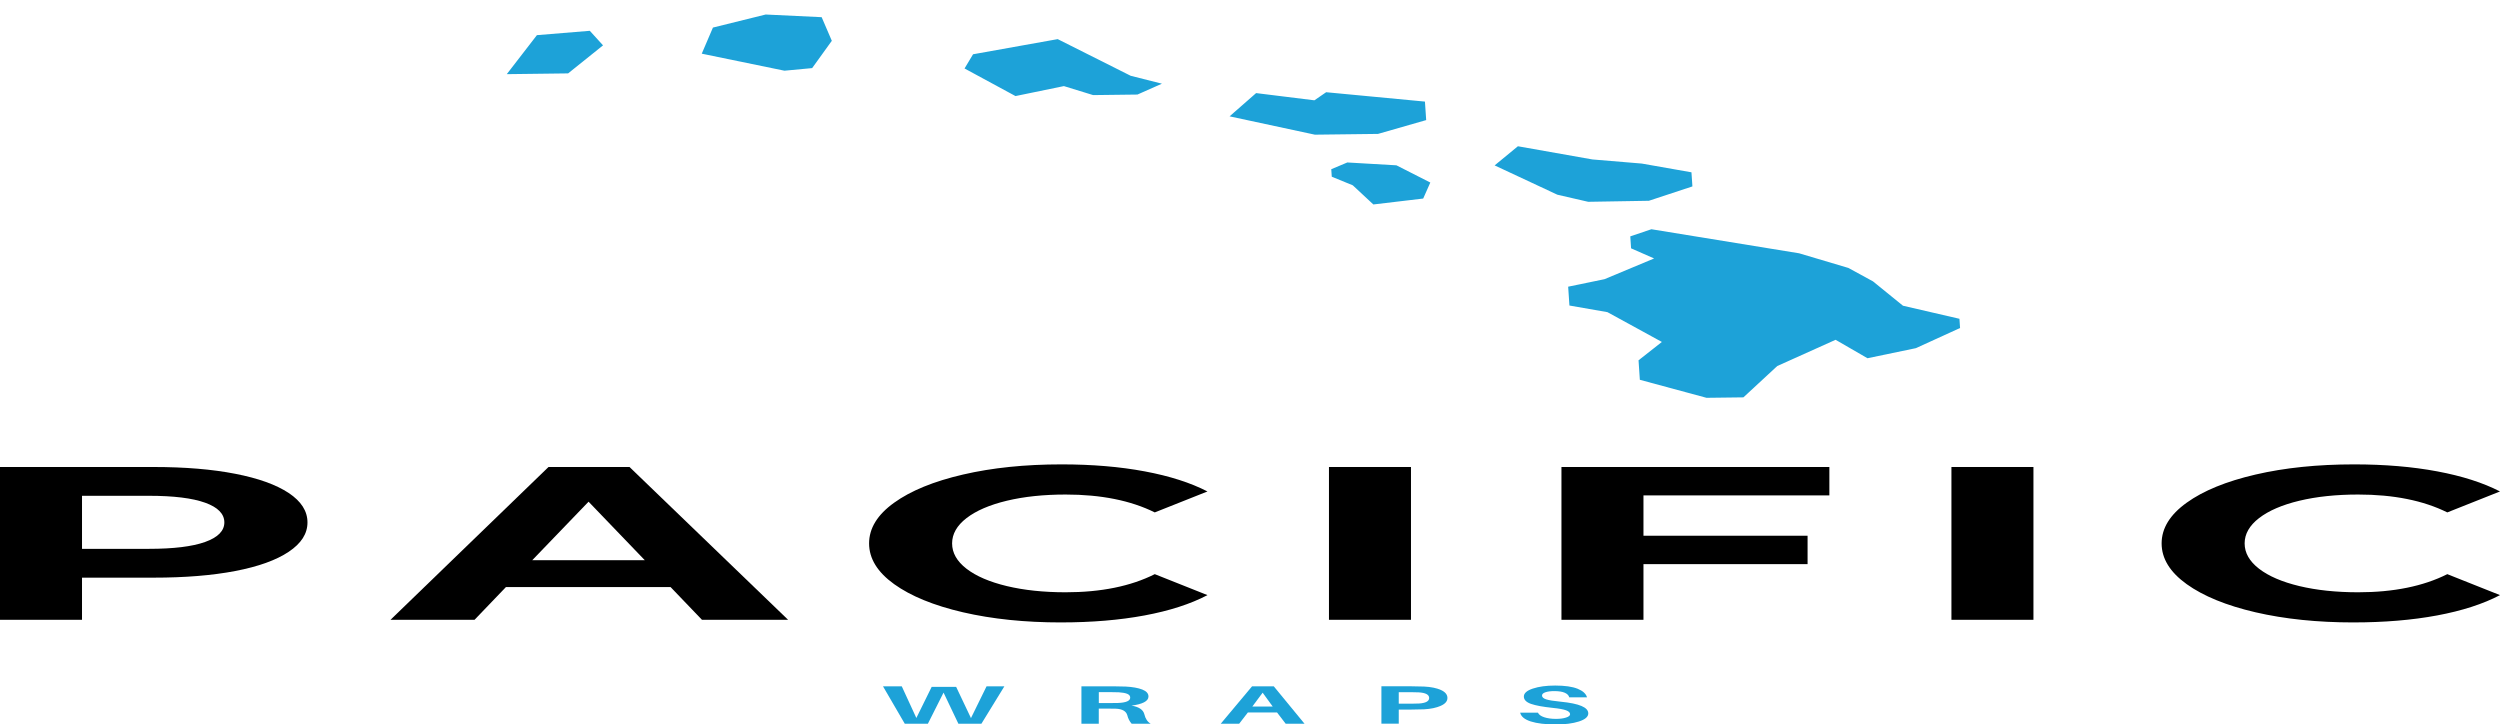
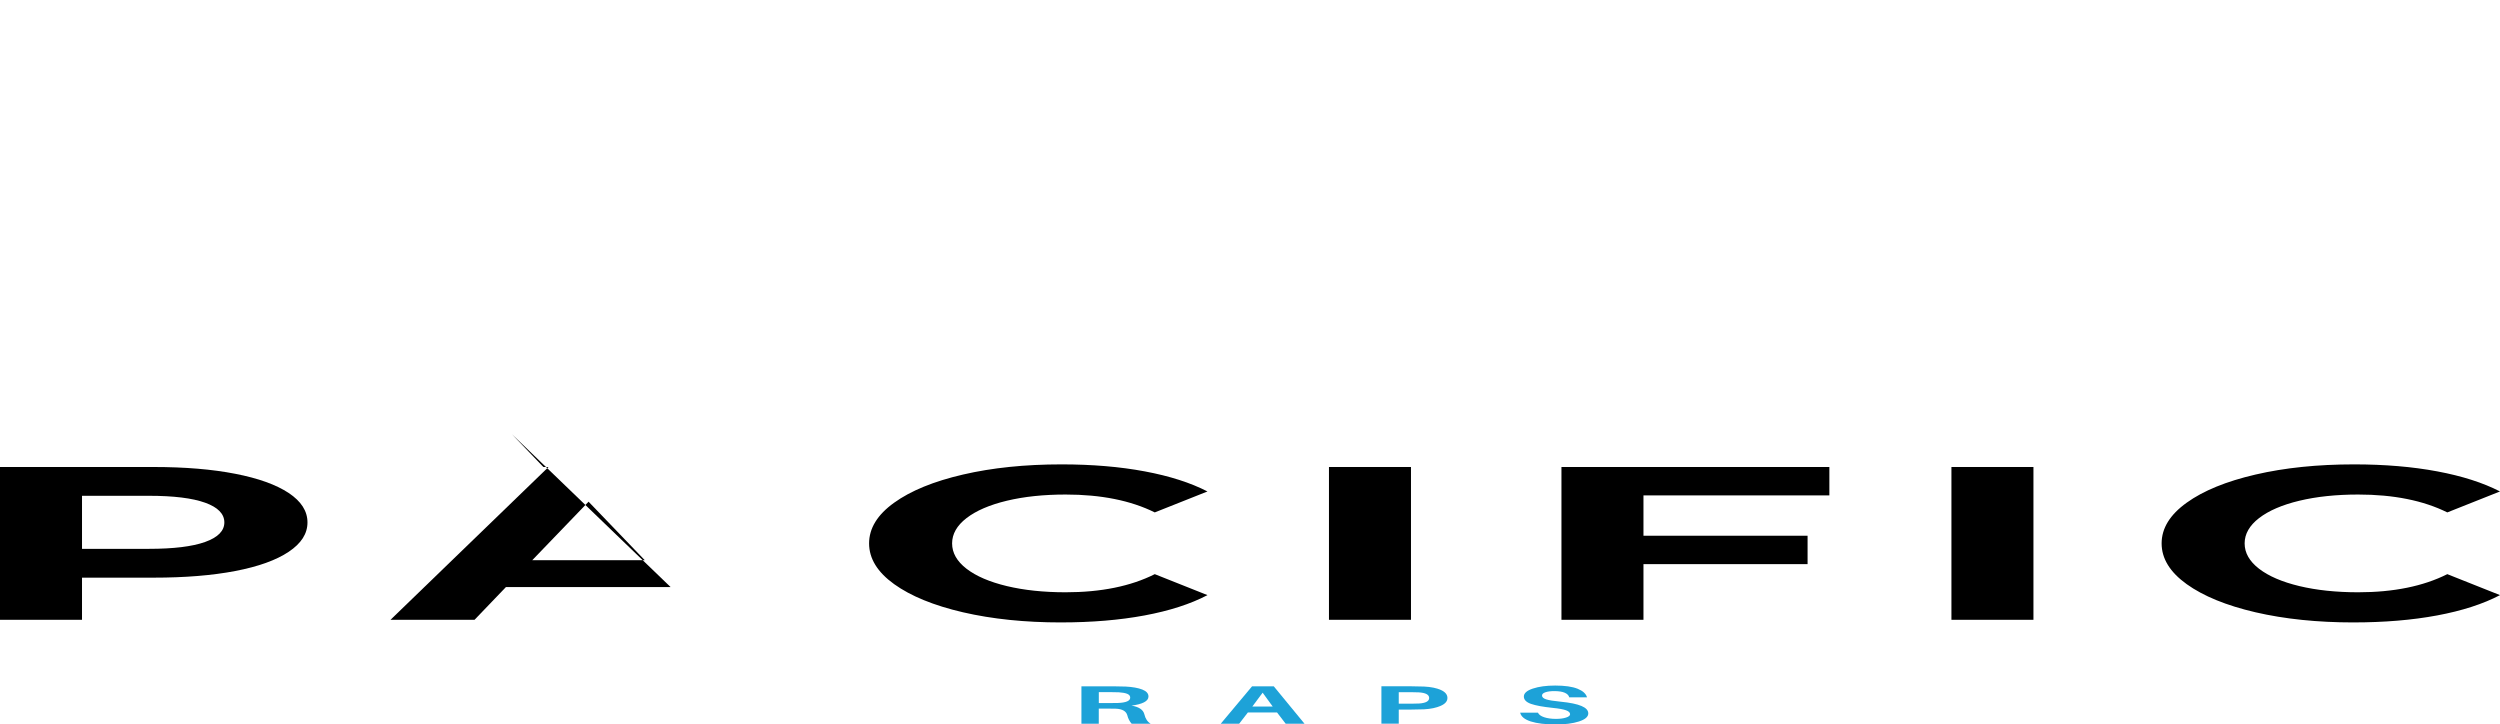
<svg xmlns="http://www.w3.org/2000/svg" id="a" width="1366.29" height="395.93" viewBox="0 0 1366.29 395.93">
  <defs>
    <style>.e{fill:none;}.f{fill:#1da2d8;}.g{clip-path:url(#d);}.h{clip-path:url(#c);}.i{clip-path:url(#b);}</style>
    <clipPath id="b">
-       <rect class="e" x="275.3" y="6.92" width="799.97" height="210.9" />
-     </clipPath>
+       </clipPath>
    <clipPath id="c">
-       <polygon class="e" points="274.87 9.72 1059.25 0 1073.66 216.13 289.28 225.85 274.87 9.72" />
-     </clipPath>
+       </clipPath>
    <clipPath id="d">
      <polygon class="e" points="274.87 9.72 1059.25 0 1073.66 216.13 289.28 225.85 274.87 9.72" />
    </clipPath>
  </defs>
  <g class="i">
    <g class="h">
      <g class="g">
        <path class="f" d="M418.43,7.94l-28.8,7.13-6.11,14.26,45.2,9.31,15.13-1.42,10.75-14.92-5.55-12.91-30.62-1.46ZM322.33,16.84l-28.9,2.37-16.47,21.32,33.52-.42,19.09-15.32-7.23-7.95ZM578.06,21.38l-46.27,8.28-4.65,7.76,27.84,15.08,26.46-5.45,15.98,4.92,24.22-.3,13.37-5.94-17.06-4.31-39.9-20.04ZM686.49,50.87l-14.51,12.71,46.63,10.02,34.49-.42,26.33-7.55-.68-10.11-53.99-5.12-6.42,4.42-31.84-3.94ZM829.56,79.93l-12.72,10.46,34.26,16.01,16.88,3.89,33.15-.56,23.8-7.85-.52-7.71-27.15-4.78-26.98-2.25-40.73-7.21ZM736.33,88.79l-8.77,3.69.27,4.09,11.49,4.71,11.24,10.46,27.24-3.23,3.89-8.75-18.52-9.41-26.85-1.56ZM902.52,125.28l-11.54,3.9.43,6.53,12.59,5.54-27.12,11.33-19.85,4.1.69,10.29,20.78,3.63,29.74,16.28-12.75,10.03.71,10.65,36.43,9.85,20.17-.25,18.5-17.12,31.88-14.34,17.43,10.08,26.46-5.51,26.04-11.89-.25-3.7-32.85-7.6-16.4-13.31-13.42-7.33-26.93-8.01-80.74-13.15Z" />
      </g>
    </g>
  </g>
-   <path class="f" d="M548.91,375.08l-12.55,20.44h-12.59l-8.1-17.01-8.56,17.01h-12.64l-11.9-20.44h10.26l7.97,17.31,8.38-17.01h13.37l8.1,17.07,8.52-17.36h9.75Z" />
  <path class="f" d="M625.41,390.37c.57,2.42,1.72,4.14,3.43,5.15h-10.39c-1.17-1.37-1.95-2.89-2.34-4.56-.64-2.31-2.78-3.53-6.41-3.65-.86-.02-2.09-.04-3.71-.04h-5.49v8.25h-9.48v-20.44h17.31c2.62,0,4.91.05,6.87.14,3.78.2,6.8.74,9.07,1.62,2.25.88,3.39,2.15,3.39,3.81,0,1.29-.82,2.36-2.47,3.2-1.65.83-3.93,1.42-6.82,1.78,4.09.67,6.43,2.26,7.05,4.76ZM600.5,384.23h6.55c1.85,0,3.14,0,3.85-.04,4.51-.17,6.78-1.14,6.78-2.92,0-.93-.54-1.62-1.6-2.07-1.08-.44-2.61-.73-4.62-.85-1.1-.05-2.43-.08-3.98-.08h-6.96v5.96Z" />
  <path class="f" d="M697.92,389.36h-15.93l-4.76,6.16h-10.07l17.12-20.44h11.86l16.8,20.44h-10.3l-4.72-6.16ZM690.05,378.57l-5.63,7.56h11.13l-5.49-7.56Z" />
  <path class="f" d="M778.26,375.21c3.81.19,6.89.82,9.25,1.89,2.35,1.07,3.53,2.52,3.53,4.34s-1.22,3.23-3.66,4.3c-2.42,1.08-5.45,1.72-9.11,1.91-1.99.09-4.28.14-6.87.14h-6.96v7.72h-9.48v-20.44h16.44c2.66,0,4.94.05,6.87.14ZM775.43,384.49c3.75-.24,5.63-1.25,5.63-3.04s-1.88-2.82-5.63-3.06c-1.04-.06-2.43-.1-4.17-.1h-6.82v6.29h6.82c1.74,0,3.12-.03,4.17-.1Z" />
  <path class="f" d="M849.79,374.66c5.4,0,9.53.59,12.41,1.76,2.86,1.16,4.58,2.72,5.13,4.68h-9.71c-.27-1.08-1.1-1.91-2.47-2.51s-3.29-.89-5.72-.89c-1.96,0-3.56.21-4.81.63-1.26.41-1.88,1.01-1.88,1.8,0,.88.74,1.57,2.24,2.07,1.49.49,4.12.92,7.88,1.28,5.19.51,9,1.3,11.45,2.35,2.47,1.04,3.71,2.4,3.71,4.06,0,1.85-1.72,3.33-5.13,4.42-3.39,1.08-7.53,1.62-12.41,1.62-5.8,0-10.43-.54-13.87-1.64-3.42-1.11-5.36-2.71-5.81-4.81h9.71c.48,1.08,1.63,1.91,3.43,2.51,1.8.59,3.94.89,6.41.89,2.2,0,4.03-.24,5.49-.71,1.49-.47,2.24-1.09,2.24-1.85,0-.87-.72-1.57-2.15-2.11-1.44-.54-3.88-.99-7.33-1.34-5.31-.55-9.28-1.28-11.9-2.19-2.6-.92-3.89-2.26-3.89-4.03s1.65-3.26,4.94-4.34c3.3-1.09,7.3-1.64,12.04-1.64Z" />
  <path d="M83.88,255.22c17.15,0,32.05,1.24,44.69,3.71,12.64,2.46,22.37,5.96,29.21,10.5,6.83,4.53,10.26,9.89,10.26,16.08s-3.42,11.48-10.26,16.06c-6.84,4.57-16.57,8.07-29.21,10.5-12.64,2.42-27.54,3.63-44.69,3.63h-39.06v23.03H0v-83.51h83.88ZM81.36,299.95c13.48,0,23.73-1.25,30.72-3.75,7.02-2.51,10.53-6.08,10.53-10.7s-3.51-8.27-10.53-10.77c-6.99-2.51-17.24-3.77-30.72-3.77h-36.54v28.99h36.54Z" />
-   <path d="M366.48,320.83h-89.97l-17.17,17.9h-45.92l86.35-83.51h44.27l86.67,83.51h-47.07l-17.17-17.9ZM352.38,306.15l-30.72-31.97-30.77,31.97h61.49Z" />
+   <path d="M366.48,320.83h-89.97l-17.17,17.9h-45.92l86.35-83.51h44.27h-47.07l-17.17-17.9ZM352.38,306.15l-30.72-31.97-30.77,31.97h61.49Z" />
  <path d="M579.87,340.17c-19.76,0-37.61-1.85-53.57-5.54-15.97-3.71-28.51-8.84-37.64-15.39-9.13-6.56-13.69-13.98-13.69-22.26s4.56-15.69,13.69-22.24c9.12-6.56,21.67-11.69,37.64-15.39,15.96-3.71,33.9-5.56,53.84-5.56,16.78,0,31.96,1.28,45.51,3.83,13.58,2.54,25,6.2,34.25,10.97l-28.8,11.45c-13.13-6.51-29.37-9.77-48.72-9.77-12,0-22.71,1.13-32.14,3.39-9.41,2.26-16.75,5.43-22.02,9.49-5.25,4.06-7.88,8.66-7.88,13.83s2.62,9.79,7.88,13.85c5.28,4.06,12.61,7.21,22.02,9.47,9.43,2.26,20.15,3.39,32.14,3.39,19.34,0,35.59-3.3,48.72-9.91l28.8,11.46c-9.25,4.85-20.72,8.56-34.39,11.11-13.64,2.54-28.87,3.81-45.65,3.81Z" />
  <path d="M726.3,255.22h44.82v83.51h-44.82v-83.51Z" />
  <path d="M898.18,270.73v22.06h89.69v15.51h-89.69v30.43h-44.82v-83.51h146.42v15.51h-101.6Z" />
  <path d="M1066.49,255.22h44.82v83.51h-44.82v-83.51Z" />
  <path d="M1286.26,340.17c-19.76,0-37.61-1.85-53.57-5.54-15.97-3.71-28.51-8.84-37.64-15.39-9.13-6.56-13.69-13.98-13.69-22.26s4.56-15.69,13.69-22.24c9.12-6.56,21.67-11.69,37.64-15.39,15.96-3.71,33.9-5.56,53.84-5.56,16.78,0,31.96,1.28,45.51,3.83,13.58,2.54,25,6.2,34.25,10.97l-28.8,11.45c-13.13-6.51-29.37-9.77-48.72-9.77-12,0-22.71,1.13-32.14,3.39-9.41,2.26-16.75,5.43-22.02,9.49-5.25,4.06-7.88,8.66-7.88,13.83s2.62,9.79,7.88,13.85c5.28,4.06,12.61,7.21,22.02,9.47,9.43,2.26,20.15,3.39,32.14,3.39,19.34,0,35.59-3.3,48.72-9.91l28.8,11.46c-9.25,4.85-20.72,8.56-34.39,11.11-13.64,2.54-28.87,3.81-45.65,3.81Z" />
</svg>